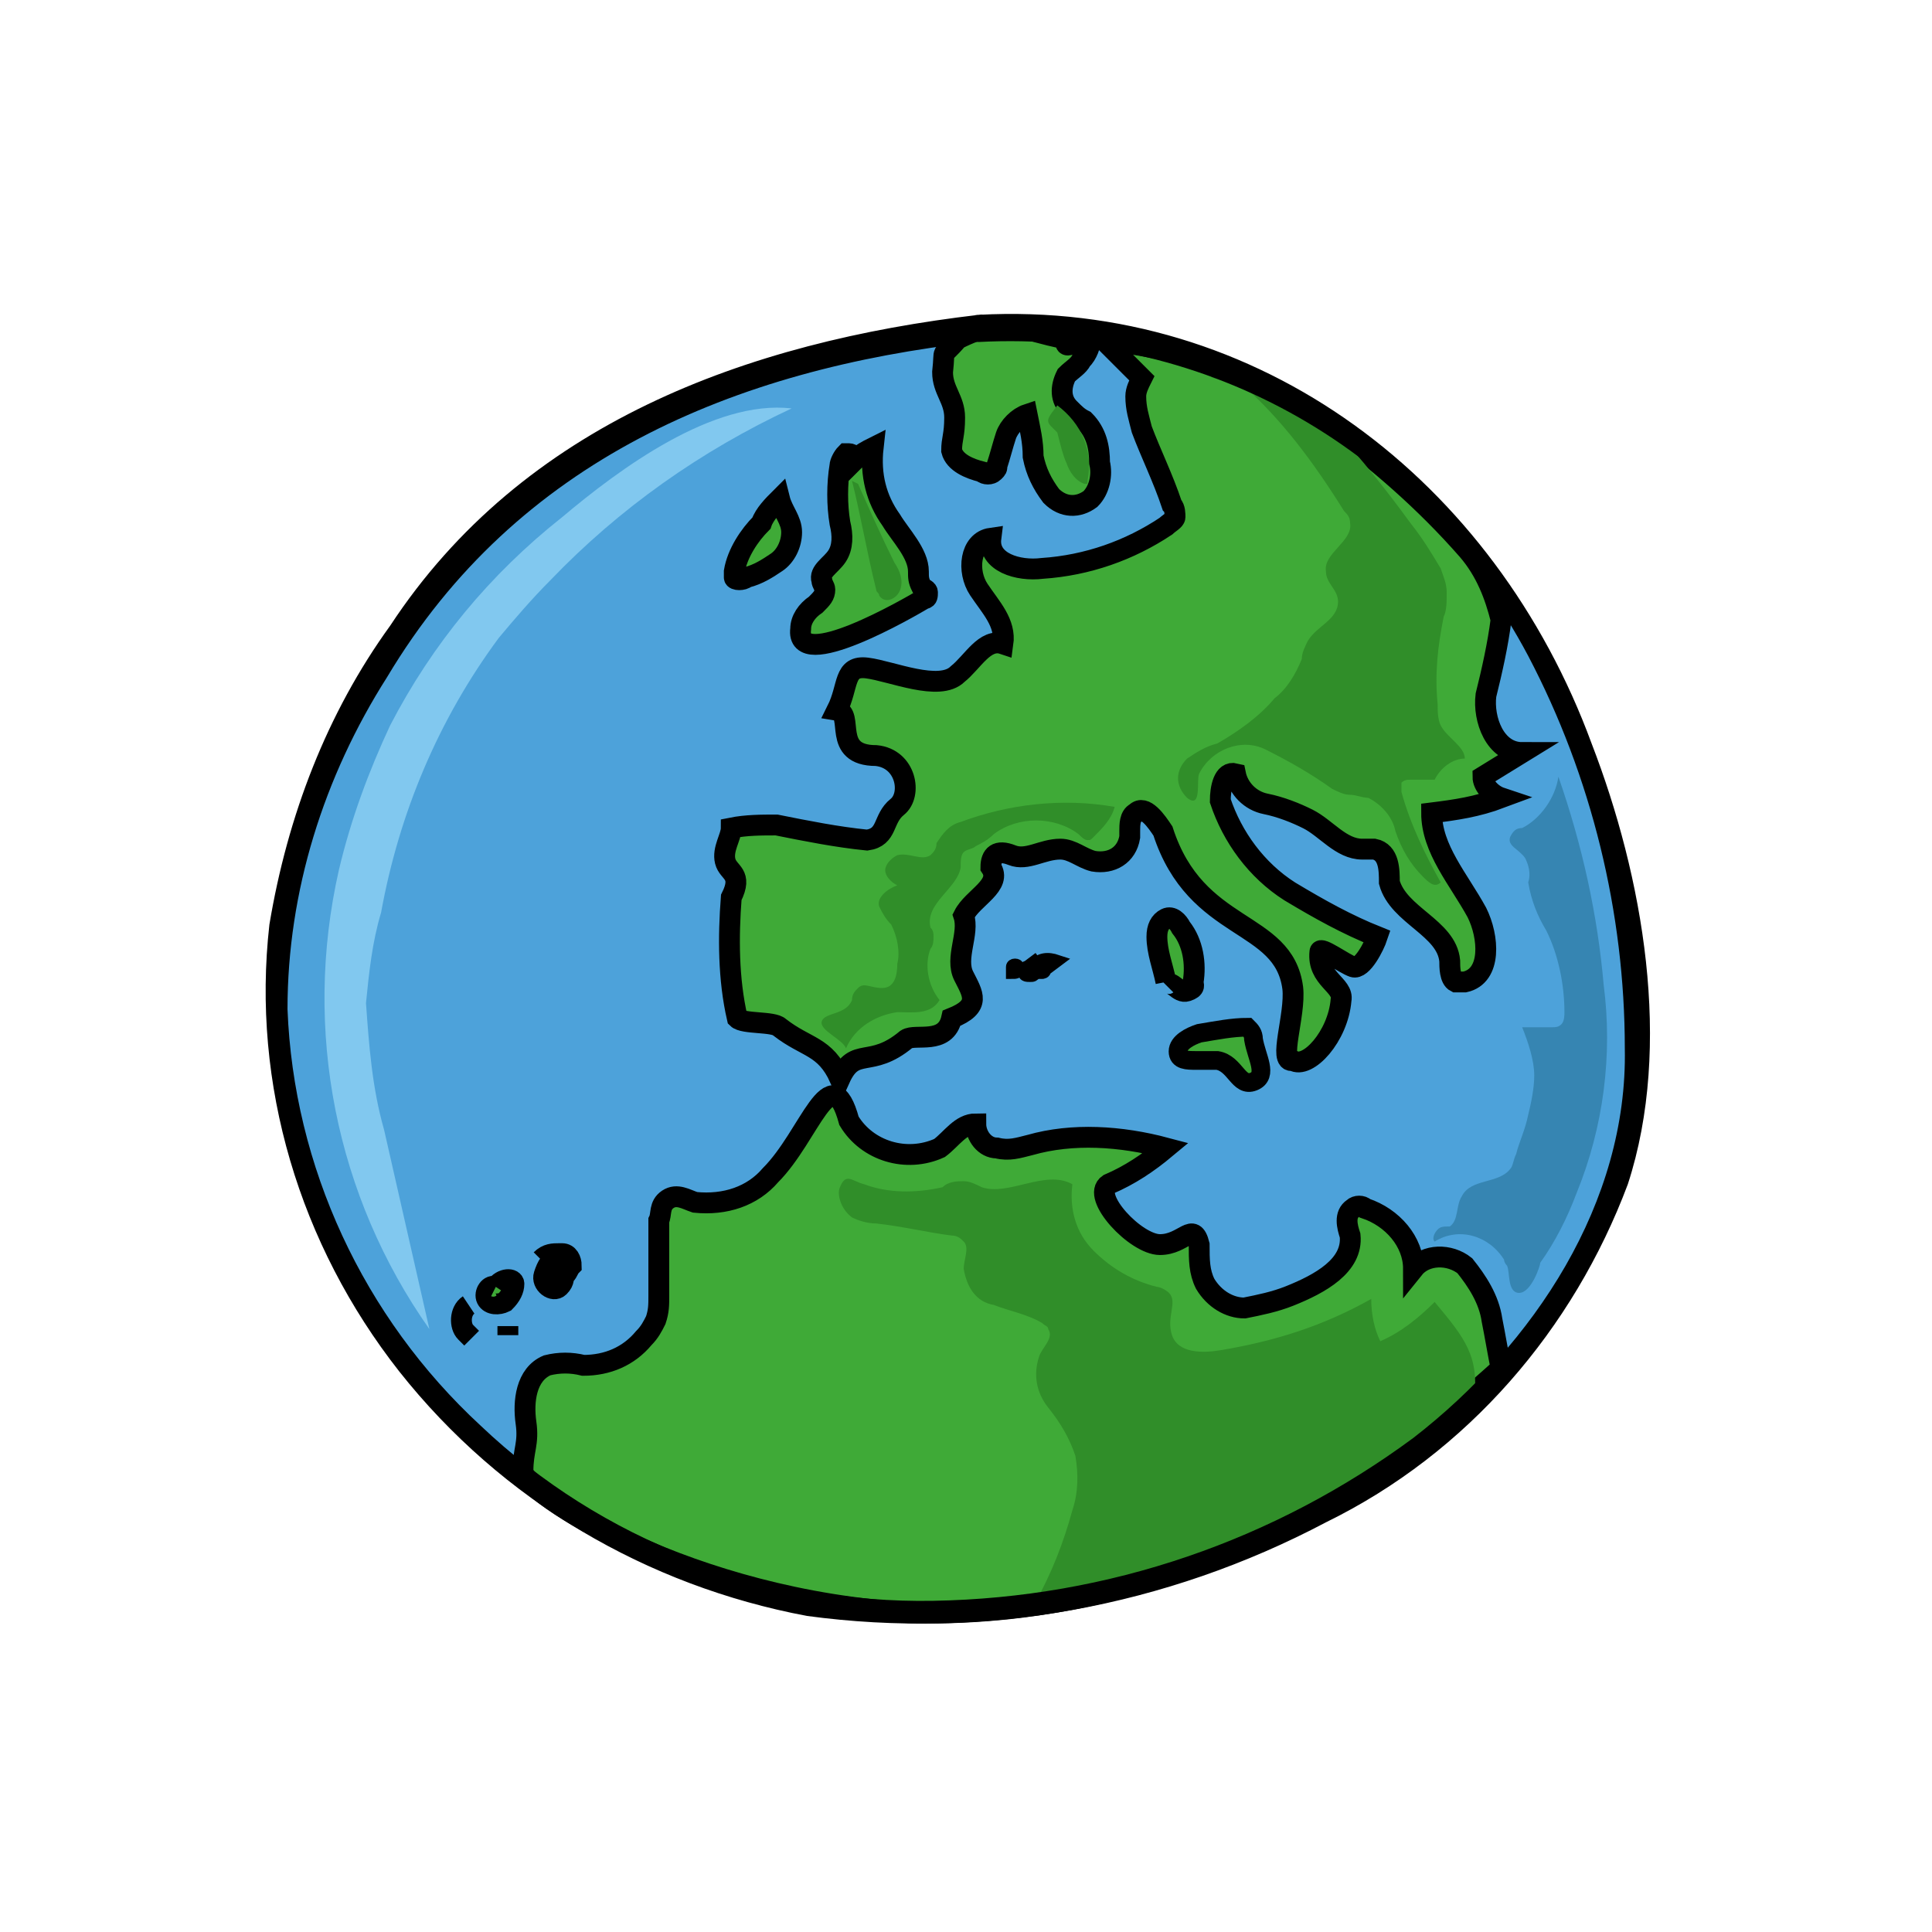
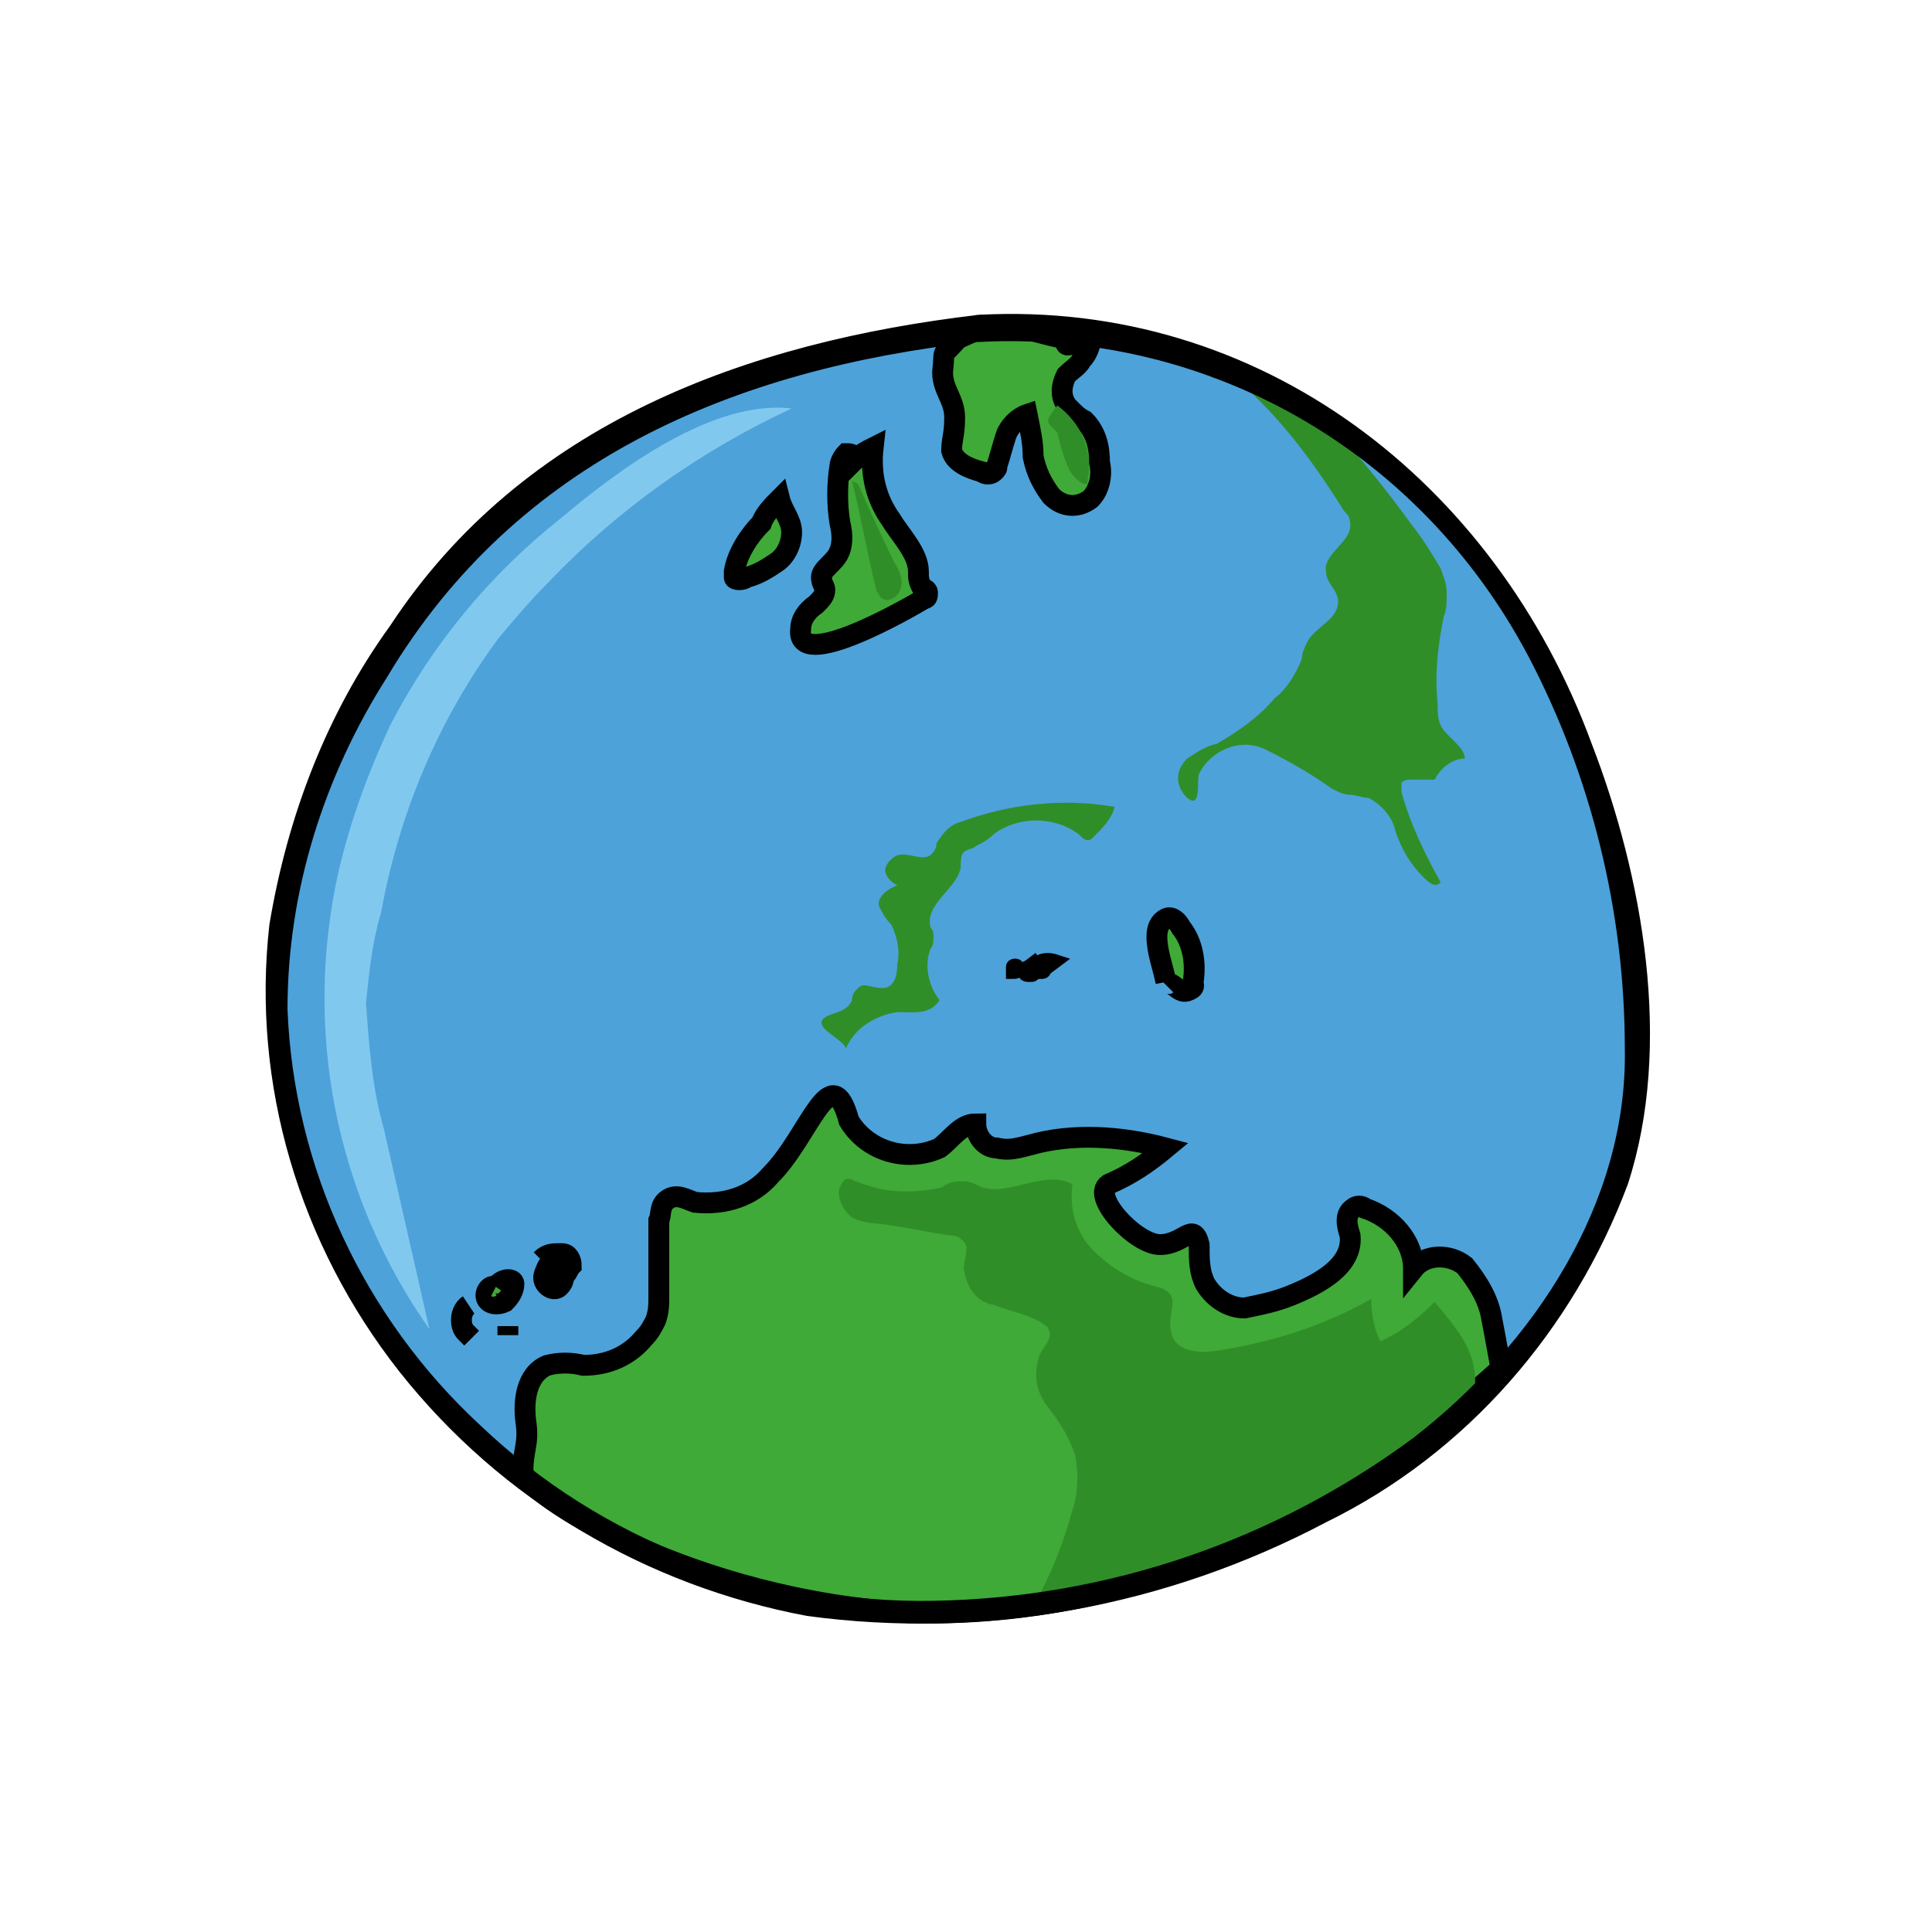
<svg xmlns="http://www.w3.org/2000/svg" width="80" height="80" viewBox="0 0 80 80" fill="none">
  <path d="M40.53 13.536C21.655 15.536 17.03 25.036 14.155 30.286C11.155 36.036 10.655 42.786 12.78 48.911C15.03 55.036 19.405 60.036 25.03 63.286C27.78 64.786 30.78 65.911 33.905 66.411C38.03 66.911 42.155 66.661 46.155 65.536C50.405 64.536 54.405 62.911 57.905 60.411C63.53 56.411 67.905 49.786 67.78 42.911C67.155 23.536 54.53 12.786 40.53 13.536Z" fill="#4DA2DA" />
-   <path d="M30.53 42.161C30.78 42.411 32.03 42.286 32.28 42.536C33.405 43.411 34.155 43.286 34.78 44.661C35.405 43.286 36.03 44.286 37.53 43.036C37.905 42.786 39.155 43.286 39.405 42.161C40.655 41.661 40.28 41.161 39.905 40.411C39.53 39.661 40.155 38.661 39.905 37.911C40.28 37.161 41.53 36.661 41.03 35.911C41.03 35.411 41.28 35.161 41.905 35.411C42.53 35.661 43.155 35.161 43.905 35.161C44.405 35.161 44.78 35.536 45.28 35.661C46.03 35.786 46.655 35.411 46.78 34.661C46.78 34.536 46.78 34.536 46.78 34.411C46.78 34.161 46.78 33.786 47.03 33.661C47.405 33.286 47.905 34.036 48.155 34.411C49.53 38.661 53.155 38.036 53.53 40.911C53.655 42.036 52.905 44.036 53.53 43.911C54.155 44.286 55.405 42.911 55.53 41.411C55.655 40.786 54.53 40.536 54.655 39.411C54.655 39.161 55.655 39.911 56.03 40.036C56.405 40.161 56.905 39.161 57.03 38.786C55.78 38.286 54.655 37.661 53.405 36.911C52.03 36.036 51.03 34.661 50.53 33.161C50.53 32.661 50.655 31.911 51.155 32.036C51.28 32.661 51.78 33.161 52.405 33.286C53.03 33.411 53.655 33.661 54.155 33.911C54.905 34.286 55.53 35.161 56.405 35.161C56.53 35.161 56.78 35.161 56.905 35.161C57.53 35.286 57.53 36.036 57.53 36.536C57.905 37.911 59.905 38.411 60.03 39.786C60.03 40.036 60.03 40.536 60.28 40.661C60.405 40.661 60.53 40.661 60.655 40.661C61.78 40.411 61.655 38.786 61.155 37.786C60.405 36.411 59.28 35.161 59.28 33.661C60.28 33.536 61.155 33.411 62.155 33.036C61.78 32.911 61.405 32.536 61.405 32.161L63.03 31.161C61.905 31.161 61.405 29.786 61.53 28.786C61.78 27.786 62.03 26.661 62.155 25.661C61.905 24.661 61.53 23.661 60.78 22.786C59.03 20.786 57.03 19.036 54.78 17.411C50.155 14.911 50.905 14.911 45.655 14.036L47.28 15.661C47.155 15.911 47.03 16.161 47.03 16.411C47.03 16.911 47.155 17.286 47.28 17.786C47.655 18.786 48.155 19.786 48.53 20.911C48.655 21.036 48.655 21.286 48.655 21.411C48.655 21.536 48.405 21.661 48.28 21.786C46.78 22.786 45.03 23.411 43.155 23.536C42.155 23.661 40.905 23.286 41.03 22.286C40.155 22.411 40.03 23.661 40.53 24.411C41.03 25.161 41.655 25.786 41.53 26.661C40.78 26.411 40.28 27.411 39.655 27.911C38.905 28.661 36.905 27.786 35.905 27.661C34.905 27.536 35.155 28.411 34.655 29.411C35.405 29.536 34.405 31.286 36.28 31.286C37.53 31.411 37.78 32.911 37.155 33.411C36.53 33.911 36.78 34.661 35.905 34.786C34.655 34.661 33.405 34.411 32.155 34.161C31.53 34.161 30.905 34.161 30.28 34.286C30.28 34.661 29.905 35.161 30.03 35.661C30.155 36.161 30.78 36.161 30.28 37.161C30.155 38.786 30.155 40.536 30.53 42.161Z" fill="#3FAA37" stroke="black" stroke-width="0.863" />
  <path d="M38.28 24.786C38.405 24.786 38.405 24.661 38.405 24.536C38.405 24.411 38.28 24.411 38.155 24.286C38.03 24.036 38.03 23.911 38.03 23.661C38.03 22.911 37.28 22.161 36.905 21.536C36.28 20.661 36.03 19.661 36.155 18.536C35.905 18.661 35.655 18.786 35.405 19.036C35.405 18.911 35.28 18.786 35.155 18.786H35.03C34.905 18.911 34.78 19.161 34.78 19.286C34.655 20.036 34.655 20.911 34.78 21.661C34.905 22.161 34.905 22.661 34.655 23.036C34.405 23.411 33.905 23.661 34.03 24.036C34.03 24.161 34.155 24.286 34.155 24.411C34.155 24.661 34.03 24.786 33.78 25.036C33.405 25.286 33.155 25.661 33.155 26.036C32.905 27.911 37.655 25.161 38.28 24.786Z" fill="#3FAA37" stroke="black" stroke-width="0.863" />
  <path d="M31.53 21.661C31.03 22.161 30.53 22.911 30.405 23.661V23.911C30.405 24.036 30.78 24.036 30.905 23.911C31.405 23.786 31.78 23.536 32.155 23.286C32.53 23.036 32.78 22.536 32.78 22.036C32.78 21.536 32.405 21.161 32.28 20.661C32.03 20.911 31.655 21.286 31.53 21.661Z" fill="#3FAA37" stroke="black" stroke-width="0.863" />
  <path d="M39.405 18.661C39.53 19.161 40.155 19.411 40.655 19.536C40.78 19.661 41.03 19.661 41.155 19.536C41.28 19.411 41.28 19.411 41.28 19.286C41.405 18.911 41.53 18.411 41.655 18.036C41.78 17.661 42.155 17.286 42.53 17.161C42.655 17.786 42.78 18.286 42.78 18.911C42.905 19.536 43.155 20.036 43.53 20.536C44.03 21.036 44.655 21.036 45.155 20.661C45.53 20.286 45.655 19.661 45.53 19.161C45.53 18.536 45.405 17.911 44.905 17.411C44.655 17.286 44.53 17.161 44.28 16.911C43.905 16.536 43.905 16.036 44.155 15.536C44.405 15.286 44.655 15.161 44.78 14.911C45.03 14.661 45.155 14.286 45.155 14.036C45.53 13.161 43.905 14.911 44.155 14.036C42.155 13.661 41.655 13.036 39.655 14.036C38.905 14.911 39.155 14.286 39.03 15.411C39.03 16.161 39.53 16.536 39.53 17.286C39.53 18.036 39.405 18.161 39.405 18.661Z" fill="#3FAA37" stroke="black" stroke-width="0.863" />
  <path d="M31.905 48.661C31.155 49.536 30.03 49.911 28.78 49.786C28.405 49.661 28.03 49.411 27.655 49.661C27.28 49.911 27.405 50.286 27.28 50.536V53.661C27.28 54.036 27.28 54.286 27.155 54.661C27.03 54.911 26.905 55.161 26.655 55.411C26.03 56.161 25.155 56.536 24.155 56.536C23.655 56.411 23.155 56.411 22.655 56.536C21.78 56.911 21.655 58.036 21.78 58.911C21.905 59.786 21.655 60.036 21.655 60.911C21.655 61.786 28.53 66.286 37.78 66.786C43.28 66.911 48.78 65.536 53.78 62.911C56.78 61.161 59.53 59.036 62.155 56.661C62.03 56.036 61.905 55.286 61.78 54.661C61.655 53.786 61.155 53.036 60.655 52.411C60.03 51.911 59.03 51.911 58.53 52.536C58.53 51.411 57.655 50.411 56.53 50.036C56.405 49.911 56.155 49.911 56.03 50.036C55.655 50.286 55.78 50.786 55.905 51.161C56.03 52.411 54.655 53.161 53.405 53.661C52.78 53.911 52.155 54.036 51.53 54.161C50.905 54.161 50.28 53.786 49.905 53.161C49.655 52.661 49.655 52.161 49.655 51.536C49.405 50.536 49.03 51.536 48.03 51.536C47.03 51.536 45.155 49.536 45.905 49.036C46.78 48.661 47.53 48.161 48.28 47.536C46.405 47.036 44.405 46.911 42.655 47.411C42.155 47.536 41.78 47.661 41.28 47.536C40.78 47.536 40.405 47.036 40.405 46.536C39.78 46.536 39.405 47.161 38.905 47.536C37.53 48.161 35.905 47.661 35.155 46.411C34.405 43.661 33.53 47.036 31.905 48.661Z" fill="#3FAA37" stroke="black" stroke-width="0.863" />
  <path d="M23.155 52.036C22.78 52.161 22.655 52.411 22.53 52.786C22.405 53.161 22.905 53.536 23.155 53.286C23.405 53.036 23.28 52.911 23.405 52.786C23.53 52.661 23.53 52.536 23.655 52.411C23.655 52.161 23.53 51.911 23.28 51.911H23.155C22.905 51.911 22.655 51.911 22.405 52.161" fill="#3FAA37" />
  <path d="M23.155 52.036C22.78 52.161 22.655 52.411 22.53 52.786C22.405 53.161 22.905 53.536 23.155 53.286C23.405 53.036 23.28 52.911 23.405 52.786C23.53 52.661 23.53 52.536 23.655 52.411C23.655 52.161 23.53 51.911 23.28 51.911H23.155C22.905 51.911 22.655 51.911 22.405 52.161" stroke="black" stroke-width="0.863" />
  <path d="M20.53 53.286C20.28 53.161 20.03 53.536 20.155 53.786C20.28 54.036 20.655 54.036 20.905 53.911C21.155 53.661 21.28 53.411 21.28 53.161C21.28 52.911 20.78 52.911 20.53 53.286Z" fill="#3FAA37" />
  <path d="M20.53 53.286C20.28 53.161 20.03 53.536 20.155 53.786C20.28 54.036 20.655 54.036 20.905 53.911V53.911C21.155 53.661 21.28 53.411 21.28 53.161C21.28 52.911 20.78 52.911 20.53 53.286" stroke="black" stroke-width="0.863" />
  <path d="M19.405 54.036C19.03 54.286 19.03 54.911 19.28 55.161C19.405 55.286 19.405 55.286 19.53 55.411" fill="#3FAA37" />
  <path d="M19.405 54.036C19.03 54.286 19.03 54.911 19.28 55.161C19.405 55.286 19.405 55.286 19.53 55.411" stroke="black" stroke-width="0.863" />
-   <path d="M21.03 55.286V54.911V55.286Z" fill="#3FAA37" />
  <path d="M21.03 55.286V54.911" stroke="black" stroke-width="0.863" />
-   <path d="M49.655 42.786C49.28 42.911 48.78 43.161 48.78 43.536C48.78 43.911 49.155 43.911 49.53 43.911C49.78 43.911 50.155 43.911 50.405 43.911C51.155 44.036 51.28 45.036 51.905 44.786C52.53 44.536 52.03 43.786 51.905 43.036C51.905 42.786 51.78 42.661 51.655 42.536C51.03 42.536 50.405 42.661 49.655 42.786Z" fill="#3FAA37" stroke="black" stroke-width="0.775" />
  <path d="M48.28 40.786C48.53 40.536 48.78 41.161 49.155 41.036C49.53 40.911 49.405 40.786 49.405 40.661C49.53 39.911 49.405 39.036 48.905 38.411C48.78 38.161 48.53 37.911 48.28 38.036C48.03 38.161 47.905 38.411 47.905 38.786C47.905 39.411 48.155 40.036 48.28 40.661" fill="#3FAA37" />
  <path d="M48.28 40.786C48.53 40.536 48.78 41.161 49.155 41.036C49.53 40.911 49.405 40.786 49.405 40.661C49.53 39.911 49.405 39.036 48.905 38.411C48.78 38.161 48.53 37.911 48.28 38.036C48.03 38.161 47.905 38.411 47.905 38.786C47.905 39.411 48.155 40.036 48.28 40.661" stroke="black" stroke-width="0.863" />
  <path d="M35.28 50.411C35.53 50.536 35.905 50.661 36.28 50.661C37.405 50.786 38.405 51.036 39.405 51.161C39.655 51.161 39.78 51.286 39.905 51.411C40.155 51.661 39.905 52.161 39.905 52.536C40.03 53.286 40.405 53.911 41.155 54.036C41.78 54.286 42.53 54.411 43.155 54.786C43.28 54.911 43.405 54.911 43.405 55.036C43.655 55.411 43.155 55.786 43.03 56.161C42.78 56.911 42.905 57.661 43.405 58.286C43.905 58.911 44.28 59.536 44.53 60.286C44.655 61.036 44.655 61.786 44.405 62.536C44.03 63.911 43.53 65.161 42.905 66.286C42.53 66.911 49.655 64.661 49.655 64.661L54.28 62.661L58.03 60.286L59.78 59.161C60.155 58.911 61.03 58.286 61.03 58.036C61.28 56.161 60.655 55.411 59.405 53.911C58.78 54.536 58.03 55.161 57.155 55.536C56.905 55.036 56.78 54.411 56.78 53.786C54.78 54.911 52.78 55.536 50.53 55.911C49.78 56.036 48.78 56.036 48.53 55.286C48.28 54.536 48.78 53.911 48.405 53.536C48.28 53.411 48.03 53.286 47.905 53.286C46.905 53.036 46.03 52.536 45.28 51.786C44.53 51.036 44.28 50.036 44.405 49.036C43.28 48.411 41.78 49.536 40.655 49.161C40.405 49.036 40.155 48.911 39.905 48.911C39.655 48.911 39.28 48.911 39.03 49.161C37.905 49.411 36.78 49.411 35.78 49.036C35.28 48.911 35.03 48.536 34.78 49.161C34.655 49.411 34.78 50.036 35.28 50.411Z" fill="#308E29" />
  <path d="M35.03 43.411C35.405 42.536 36.28 42.036 37.155 41.911C37.78 41.911 38.53 42.036 38.905 41.411C38.405 40.786 38.28 39.911 38.53 39.286C38.655 39.161 38.655 38.911 38.655 38.786C38.655 38.661 38.655 38.536 38.53 38.411C38.28 37.411 39.655 36.786 39.78 35.911C39.78 35.661 39.78 35.411 39.905 35.286C40.03 35.161 40.28 35.161 40.405 35.036C40.655 34.911 40.905 34.786 41.155 34.536C42.155 33.786 43.655 33.786 44.655 34.536C44.78 34.661 44.905 34.786 45.03 34.786C45.155 34.786 45.155 34.786 45.28 34.661C45.655 34.286 46.03 33.911 46.155 33.411C44.03 33.036 41.78 33.286 39.78 34.036C39.28 34.161 39.03 34.536 38.78 34.911C38.78 35.161 38.655 35.286 38.53 35.411C38.155 35.661 37.655 35.286 37.155 35.411C36.905 35.536 36.655 35.786 36.655 36.036C36.655 36.286 36.905 36.536 37.155 36.661C36.78 36.786 36.28 37.161 36.405 37.536C36.53 37.786 36.655 38.036 36.905 38.286C37.155 38.786 37.28 39.411 37.155 39.911C37.155 40.411 37.03 40.911 36.53 40.911C36.03 40.911 35.78 40.661 35.53 40.911C35.405 41.036 35.28 41.161 35.28 41.411C35.03 42.036 34.155 41.911 34.03 42.286C33.905 42.661 34.905 43.036 35.03 43.411Z" fill="#308E29" />
  <path d="M49.155 31.411C49.53 31.161 49.905 30.911 50.405 30.786C51.28 30.286 52.155 29.661 52.78 28.911C53.28 28.536 53.655 27.911 53.905 27.286C53.905 27.036 54.03 26.786 54.155 26.536C54.53 25.911 55.405 25.661 55.405 24.911C55.405 24.411 54.905 24.161 54.905 23.661C54.78 22.911 56.03 22.411 55.905 21.661C55.905 21.411 55.78 21.286 55.655 21.161C54.405 19.161 53.03 17.286 51.28 15.786C50.905 15.536 50.155 15.911 50.03 15.411C52.03 15.411 53.78 16.286 55.155 17.661C56.405 19.036 57.405 20.286 58.405 21.661C58.905 22.286 59.28 22.911 59.655 23.536C59.78 23.911 59.905 24.161 59.905 24.536C59.905 24.911 59.905 25.286 59.78 25.536C59.53 26.786 59.405 27.911 59.53 29.161C59.53 29.411 59.53 29.786 59.655 30.036C59.905 30.536 60.655 30.911 60.655 31.411C60.155 31.411 59.655 31.786 59.405 32.286H58.405C58.28 32.286 58.155 32.286 58.03 32.411C58.03 32.536 58.03 32.661 58.03 32.786C58.405 34.161 59.03 35.411 59.655 36.536C59.405 36.786 59.155 36.536 58.905 36.286C58.405 35.786 58.03 35.161 57.78 34.411C57.655 33.786 57.155 33.286 56.655 33.036C56.405 33.036 56.155 32.911 55.905 32.911C55.655 32.911 55.405 32.786 55.155 32.661C54.28 32.036 53.405 31.536 52.405 31.036C51.405 30.536 50.155 31.036 49.655 32.036C49.53 32.286 49.78 33.536 49.155 33.036C48.655 32.536 48.655 31.911 49.155 31.411Z" fill="#308E29" />
  <path d="M35.53 20.036C36.03 21.161 36.53 22.286 37.03 23.286C37.28 23.661 37.405 24.036 37.28 24.411C37.155 24.786 36.655 25.036 36.405 24.661C36.405 24.536 36.28 24.536 36.28 24.411C35.905 22.911 35.655 21.411 35.28 19.911" fill="#308E29" />
  <path d="M43.781 17.911C43.906 18.411 44.031 18.911 44.156 19.161C44.281 19.536 44.531 19.911 44.906 20.036H45.031V19.911C45.281 18.661 44.781 17.536 43.781 16.786C43.406 17.286 43.281 17.411 43.531 17.661L43.781 17.911Z" fill="#308E29" />
  <path d="M43.03 39.661L42.53 40.036C42.405 40.036 42.405 40.161 42.405 40.286C42.405 40.411 42.53 40.411 42.655 40.411C42.78 40.411 42.78 40.411 42.905 40.286H43.155C43.155 40.286 43.28 40.286 43.28 40.161L43.78 39.786C43.405 39.661 43.03 39.661 42.78 40.036" fill="#3FAA37" />
  <path d="M43.03 39.661L42.53 40.036C42.405 40.036 42.405 40.161 42.405 40.286C42.405 40.411 42.53 40.411 42.655 40.411C42.78 40.411 42.78 40.411 42.905 40.286H43.155C43.155 40.286 43.28 40.286 43.28 40.161L43.78 39.786C43.405 39.661 43.03 39.661 42.78 40.036" stroke="black" stroke-width="0.5" />
  <path d="M41.905 40.036V40.286C42.03 40.286 42.155 40.286 42.155 40.161C42.155 40.161 42.155 40.161 42.155 40.036C42.155 39.911 41.905 39.911 41.905 40.036Z" fill="#3FAA37" />
  <path d="M41.905 40.036V40.286C42.03 40.286 42.155 40.286 42.155 40.161V40.161C42.155 40.161 42.155 40.161 42.155 40.036C42.155 39.911 41.905 39.911 41.905 40.036" stroke="black" stroke-width="0.5" />
  <path d="M40.53 13.036C30.905 14.161 21.655 17.536 16.155 25.911C13.53 29.536 11.905 33.786 11.155 38.286C10.405 44.911 12.405 51.536 16.53 56.786C20.78 62.161 26.78 65.661 33.405 66.911C40.78 67.911 48.28 66.536 54.905 63.036C60.78 60.161 65.155 55.036 67.405 49.036C69.28 43.286 68.03 36.286 65.905 30.786C61.905 19.911 52.155 12.411 40.53 13.036C39.78 13.036 39.78 14.161 40.53 14.161C50.03 13.661 58.78 18.661 63.28 27.161C65.905 32.161 67.28 37.786 67.28 43.411C67.405 49.786 63.53 55.661 58.53 59.536C52.78 63.786 45.905 66.161 38.655 66.286C31.655 66.411 24.905 63.786 19.905 59.036C15.03 54.536 12.155 48.286 11.905 41.786C11.905 36.911 13.405 32.161 16.03 28.036C21.405 19.036 30.405 15.286 40.405 14.161C41.155 14.036 41.28 12.911 40.53 13.036Z" fill="black" />
  <path d="M14.03 36.036C12.53 42.661 13.905 49.536 17.78 55.036C17.155 52.286 16.53 49.536 15.905 46.786C15.405 45.036 15.28 43.286 15.155 41.536C15.28 40.286 15.405 39.036 15.78 37.786C16.53 33.661 18.155 29.787 20.655 26.412C21.28 25.662 22.03 24.787 22.78 24.037C25.655 21.037 29.03 18.662 32.78 16.912C29.53 16.537 25.655 19.412 23.28 21.412C20.28 23.787 17.905 26.662 16.155 30.037C15.28 31.912 14.53 33.911 14.03 36.036Z" fill="#81C8EF" />
-   <path d="M65.28 49.411C66.405 46.661 66.78 43.661 66.405 40.786C66.155 37.911 65.53 35.036 64.53 32.161C64.405 33.036 63.78 33.911 63.03 34.286C62.78 34.286 62.655 34.411 62.53 34.661C62.405 35.036 62.905 35.161 63.155 35.536C63.28 35.786 63.405 36.161 63.28 36.536C63.405 37.286 63.655 37.911 64.03 38.536C64.53 39.536 64.78 40.786 64.78 41.911C64.78 42.036 64.78 42.286 64.655 42.411C64.53 42.536 64.405 42.536 64.28 42.536H63.03C63.28 43.161 63.53 43.911 63.53 44.536C63.53 45.036 63.405 45.661 63.28 46.161C63.155 46.786 62.905 47.286 62.78 47.786C62.655 48.036 62.655 48.286 62.53 48.411C62.03 49.036 60.905 48.786 60.53 49.536C60.28 49.911 60.405 50.536 60.03 50.786C59.78 50.786 59.655 50.786 59.53 50.911C59.405 51.036 59.28 51.286 59.405 51.411C60.405 50.786 61.655 51.161 62.28 52.161C62.28 52.286 62.405 52.411 62.405 52.411C62.53 52.661 62.405 53.536 62.905 53.536C63.405 53.536 63.78 52.411 63.78 52.286C64.405 51.411 64.905 50.411 65.28 49.411Z" fill="#3685B2" />
</svg>